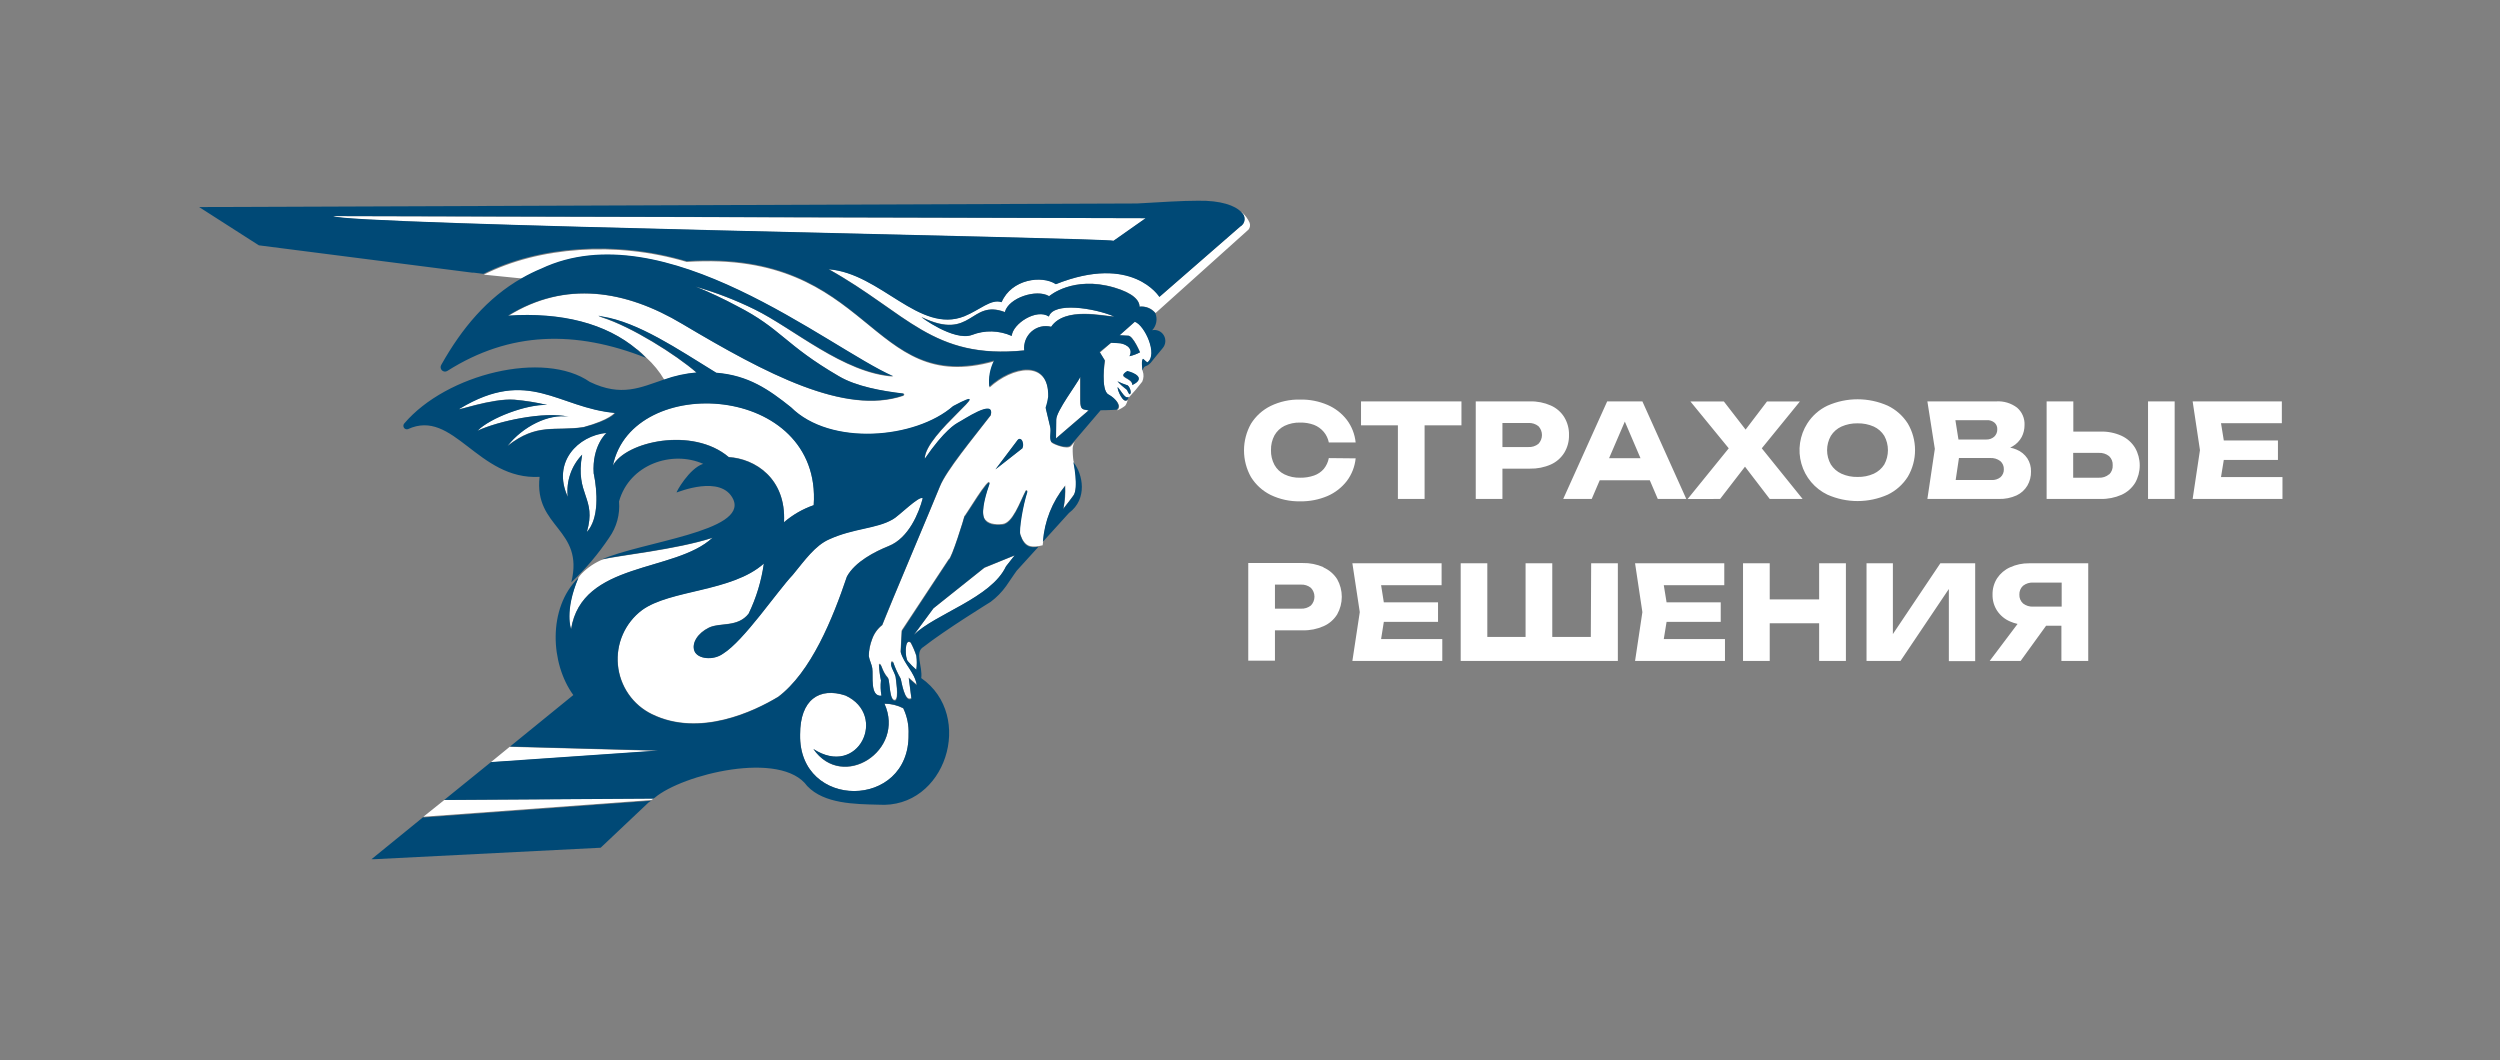
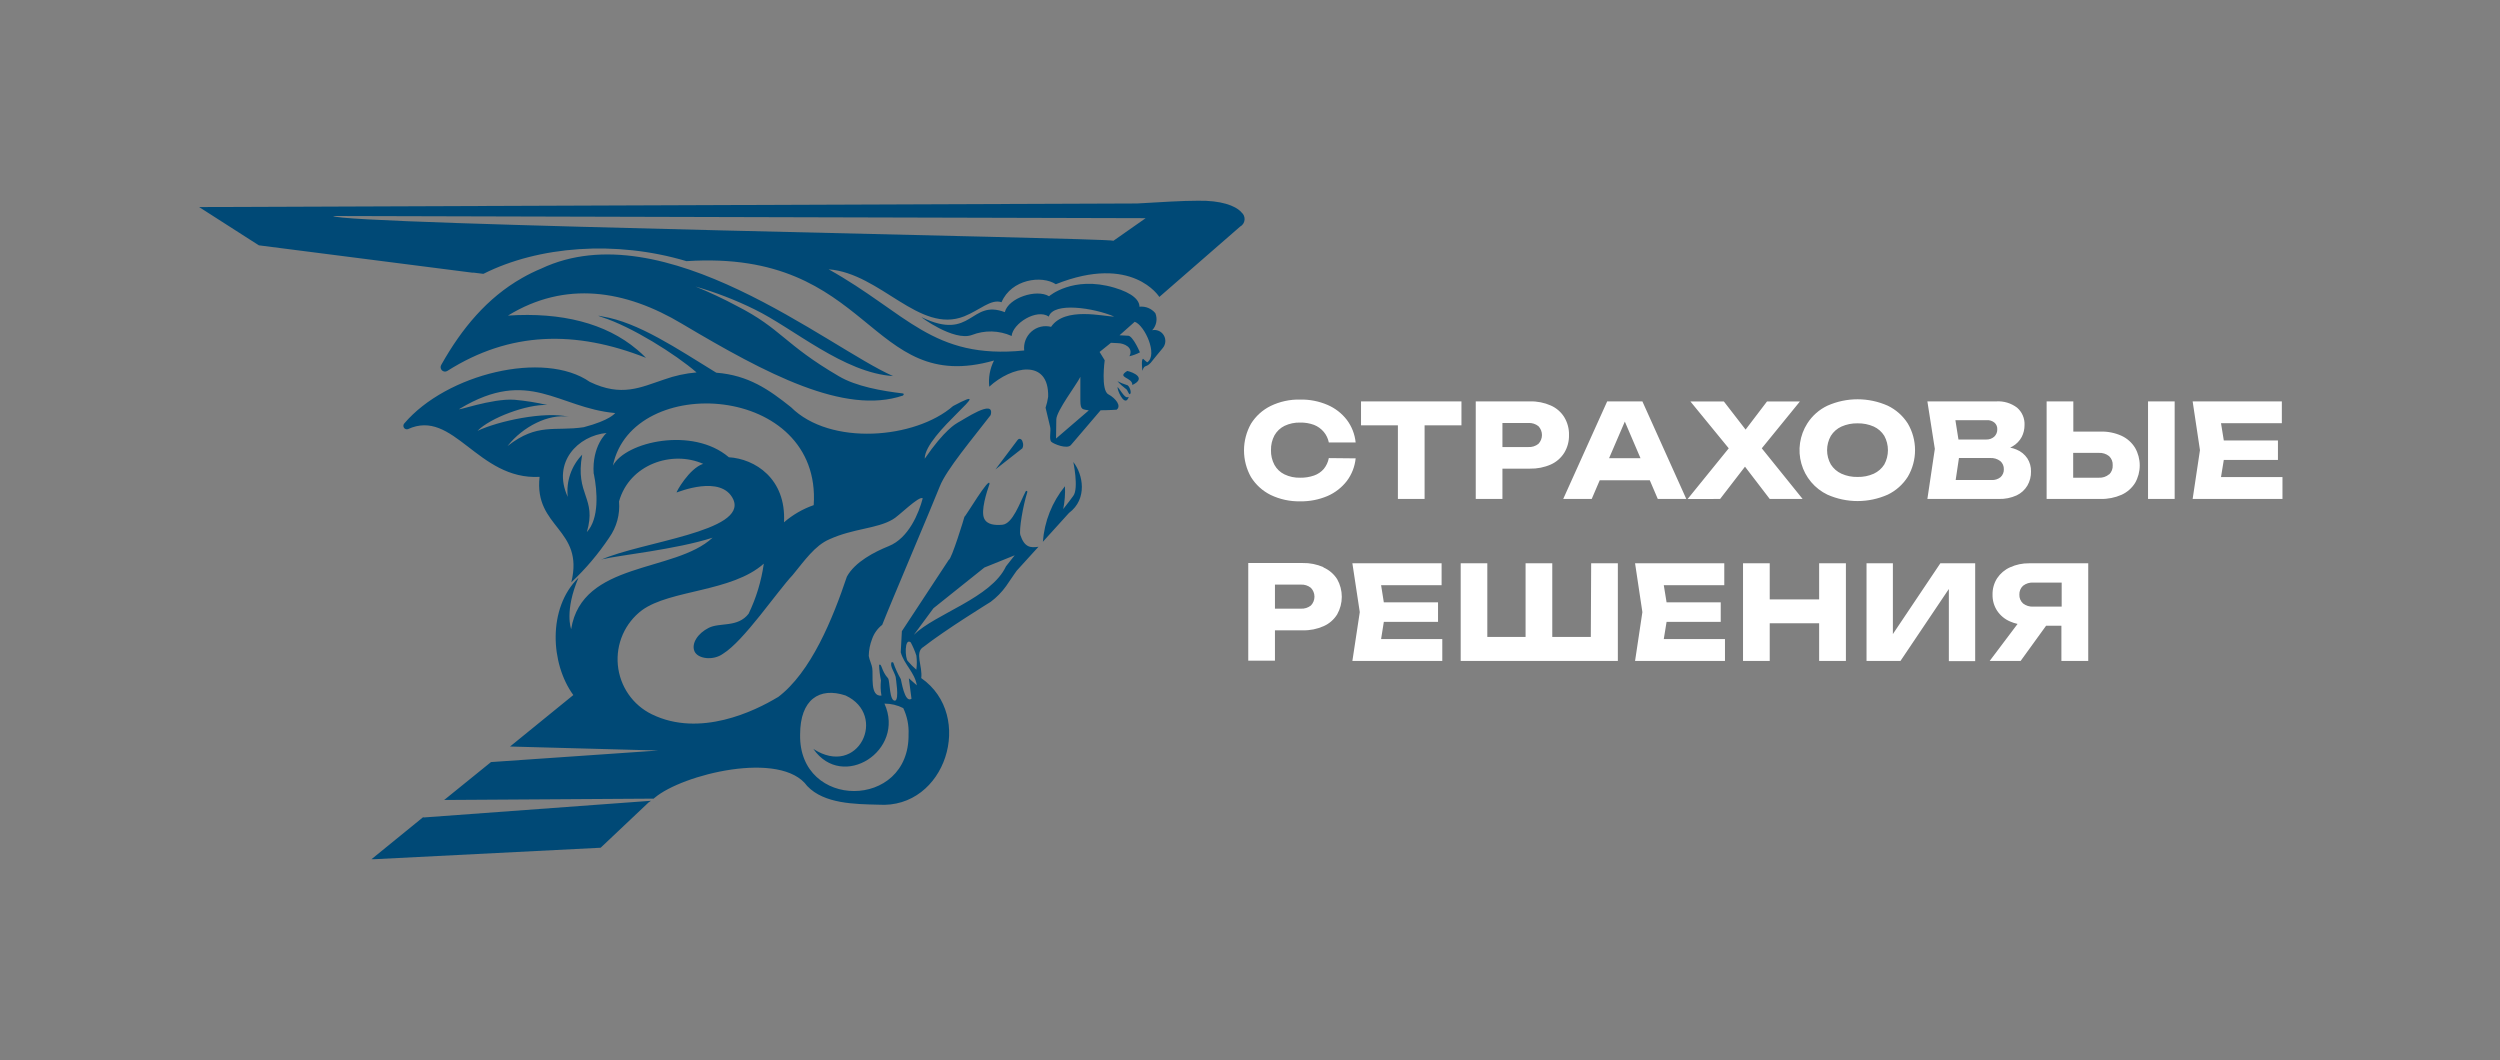
<svg xmlns="http://www.w3.org/2000/svg" width="191" height="81" viewBox="0 0 191 81" fill="none">
  <rect x="0" y="0" width="191" height="81" fill="#808080" stroke="none" />
  <g clip-path="url(#clip0_8_11)">
    <path d="M106.799 38.12H108.839V32.493H111.655V30.666H103.982V32.493H106.799V38.12ZM114.786 35.804H116.89C117.439 35.816 117.984 35.708 118.487 35.486C118.911 35.296 119.269 34.981 119.515 34.584C119.758 34.18 119.882 33.713 119.872 33.24C119.884 32.762 119.76 32.29 119.515 31.881C119.27 31.483 118.912 31.171 118.487 30.983C117.984 30.76 117.439 30.652 116.89 30.666H112.747V38.12H114.786V35.804ZM114.786 32.316H116.762C117.04 32.299 117.314 32.385 117.534 32.558C117.708 32.739 117.806 32.982 117.806 33.235C117.806 33.488 117.708 33.731 117.534 33.912C117.314 34.085 117.04 34.171 116.762 34.154H114.786V32.316ZM152.704 38.12C153.175 38.135 153.643 38.041 154.073 37.846C154.414 37.685 154.699 37.425 154.893 37.099C155.081 36.773 155.177 36.401 155.169 36.024C155.178 35.67 155.082 35.322 154.893 35.024C154.69 34.719 154.4 34.483 154.062 34.347C153.906 34.281 153.744 34.23 153.577 34.197L153.764 34.1C154.058 33.93 154.3 33.681 154.461 33.38C154.602 33.102 154.675 32.795 154.674 32.483C154.688 32.231 154.643 31.979 154.544 31.747C154.445 31.515 154.295 31.309 154.105 31.145C153.646 30.798 153.079 30.628 152.507 30.666H147.252L147.821 34.294L147.252 38.12H152.704ZM151.794 32.101C152.008 32.087 152.219 32.157 152.385 32.295C152.452 32.356 152.506 32.432 152.542 32.516C152.578 32.601 152.595 32.692 152.592 32.784C152.597 32.893 152.579 33.002 152.537 33.103C152.496 33.205 152.433 33.295 152.353 33.369C152.186 33.511 151.974 33.586 151.756 33.579H149.626L149.392 32.101H151.794ZM149.664 34.992H152.039C152.321 34.973 152.6 35.057 152.827 35.229C152.914 35.305 152.983 35.4 153.029 35.507C153.075 35.614 153.097 35.73 153.093 35.847C153.098 35.96 153.079 36.074 153.035 36.178C152.992 36.283 152.926 36.378 152.843 36.454C152.649 36.611 152.404 36.689 152.156 36.674H149.413L149.664 34.992ZM131.416 38.12L133.317 35.653L135.207 38.12H137.72L134.6 34.251L137.513 30.672H134.999L133.364 32.821L131.703 30.672H129.147L132.076 34.251L128.934 38.125L131.416 38.12ZM121.607 38.12L122.22 36.69H126.043L126.655 38.12H128.833L125.478 30.666H122.789L119.43 38.12H121.607ZM124.137 32.209L125.335 35.008H122.933L124.137 32.209ZM101.112 43.332C100.609 43.111 100.064 43.002 99.515 43.015H95.367V50.473H97.406V48.157H99.536C100.086 48.17 100.631 48.06 101.134 47.835C101.558 47.646 101.916 47.334 102.161 46.937C102.392 46.528 102.513 46.065 102.513 45.594C102.513 45.123 102.392 44.66 102.161 44.251C101.908 43.853 101.543 43.54 101.112 43.353V43.332ZM100.154 46.26C99.934 46.433 99.66 46.519 99.382 46.502H97.406V44.664H99.382C99.661 44.647 99.936 44.735 100.154 44.912C100.328 45.092 100.425 45.334 100.425 45.586C100.425 45.838 100.328 46.08 100.154 46.26ZM162.086 33.294C161.584 33.069 161.038 32.959 160.489 32.972H158.402V30.666H156.362V38.12H160.489C161.038 38.132 161.583 38.023 162.086 37.803C162.511 37.611 162.87 37.297 163.119 36.9C163.353 36.491 163.476 36.028 163.476 35.556C163.476 35.085 163.353 34.621 163.119 34.213C162.872 33.811 162.513 33.492 162.086 33.294ZM161.133 36.239C160.914 36.422 160.634 36.514 160.35 36.497H158.391V34.6H160.35C160.632 34.584 160.911 34.672 161.133 34.847C161.228 34.936 161.301 35.044 161.349 35.165C161.397 35.286 161.418 35.416 161.41 35.546C161.418 35.673 161.399 35.801 161.354 35.921C161.309 36.041 161.239 36.149 161.149 36.239H161.133ZM153.567 43.343C153.167 43.521 152.826 43.81 152.582 44.175C152.342 44.549 152.219 44.988 152.23 45.433C152.221 45.87 152.343 46.299 152.582 46.663C152.825 47.026 153.167 47.309 153.567 47.48C153.752 47.561 153.945 47.624 154.142 47.668L152.012 50.495H154.376L156.32 47.808H157.491V50.495H159.541V43.036H155.026C154.523 43.028 154.025 43.133 153.567 43.343ZM157.512 44.509V46.346H155.345C155.064 46.364 154.786 46.278 154.562 46.105C154.469 46.021 154.395 45.917 154.346 45.801C154.297 45.685 154.274 45.559 154.28 45.433C154.274 45.305 154.297 45.178 154.345 45.06C154.394 44.942 154.468 44.836 154.562 44.75C154.786 44.577 155.064 44.491 155.345 44.509H157.512ZM164.11 38.12H166.144V30.666H164.11V38.12ZM144.616 48.442V43.036H142.603V50.495H145.196L148.892 44.998V50.511H150.904V43.036H148.242L144.616 48.442ZM169.685 36.448L169.898 35.137H174.035V33.649H169.898L169.685 32.332H174.333V30.666H167.518L168.077 34.39L167.518 38.12H174.381V36.448H169.685ZM121.538 48.662H118.594V43.036H116.554V48.662H113.631V43.036H111.597V50.495H123.604V43.036H121.565L121.538 48.662ZM101.522 34.998C101.464 35.301 101.332 35.585 101.139 35.825C100.938 36.056 100.681 36.23 100.393 36.33C100.051 36.449 99.69 36.505 99.329 36.497C98.917 36.509 98.508 36.422 98.136 36.244C97.812 36.089 97.544 35.835 97.369 35.519C97.184 35.173 97.092 34.783 97.103 34.39C97.094 33.997 97.185 33.609 97.369 33.262C97.547 32.948 97.814 32.695 98.136 32.536C98.509 32.36 98.917 32.274 99.329 32.284C99.691 32.276 100.052 32.336 100.393 32.461C100.682 32.576 100.938 32.76 101.139 32.999C101.331 33.231 101.463 33.508 101.522 33.805H103.572C103.509 33.179 103.277 32.582 102.901 32.08C102.514 31.578 102.006 31.185 101.426 30.935C100.765 30.651 100.052 30.512 99.334 30.527C98.554 30.508 97.78 30.676 97.076 31.016C96.46 31.319 95.94 31.79 95.575 32.375C95.225 32.996 95.042 33.698 95.042 34.412C95.042 35.126 95.225 35.828 95.575 36.448C95.94 37.035 96.46 37.508 97.076 37.813C97.781 38.151 98.554 38.318 99.334 38.302C100.052 38.314 100.765 38.175 101.426 37.894C102.006 37.642 102.513 37.246 102.901 36.744C103.277 36.242 103.509 35.645 103.572 35.019L101.522 34.998ZM145.755 36.427C146.118 35.81 146.309 35.107 146.309 34.39C146.309 33.674 146.118 32.97 145.755 32.354C145.379 31.765 144.848 31.295 144.222 30.994C143.496 30.672 142.712 30.505 141.919 30.505C141.126 30.505 140.341 30.672 139.616 30.994C138.986 31.292 138.453 31.763 138.077 32.354C137.79 32.804 137.601 33.31 137.523 33.84C137.445 34.37 137.48 34.91 137.626 35.425C137.771 35.939 138.024 36.417 138.368 36.825C138.711 37.233 139.136 37.563 139.616 37.792C140.341 38.114 141.126 38.281 141.919 38.281C142.712 38.281 143.496 38.114 144.222 37.792C144.849 37.49 145.38 37.017 145.755 36.427ZM143.157 36.191C142.767 36.365 142.343 36.45 141.916 36.438C141.493 36.449 141.073 36.365 140.686 36.191C140.355 36.039 140.074 35.795 139.877 35.486C139.688 35.154 139.589 34.777 139.589 34.393C139.589 34.01 139.688 33.633 139.877 33.3C140.072 32.988 140.353 32.742 140.686 32.59C141.073 32.419 141.493 32.334 141.916 32.343C142.343 32.334 142.766 32.418 143.157 32.59C143.488 32.742 143.768 32.989 143.961 33.3C144.143 33.635 144.238 34.011 144.238 34.393C144.238 34.775 144.143 35.151 143.961 35.486C143.766 35.794 143.486 36.039 143.157 36.191ZM105.724 47.512H109.866V46.019H105.724L105.516 44.707H110.138V43.036H103.322L103.887 46.766L103.322 50.495H110.191V48.824H105.516L105.724 47.512ZM138.982 45.793H135.207V43.036H133.167V50.495H135.207V47.62H138.982V50.495H141.027V43.036H138.982V45.793ZM127.326 47.512H131.464V46.019H127.326L127.113 44.707H131.735V43.036H124.919L125.478 46.766L124.919 50.495H131.788V48.824H127.113L127.326 47.512Z" fill="white" />
-     <path d="M35.117 31.209C34.611 31.494 37.566 30.398 39.297 30.532C40.134 30.608 40.965 30.74 41.784 30.93C40.261 30.865 37.439 31.919 36.459 32.907C38.056 32.166 41.602 31.419 43.429 31.833C41.917 31.58 39.925 32.569 38.754 34.068C41.038 32.273 42.359 32.961 44.574 32.628C46.624 32.058 46.959 31.526 46.959 31.526C42.598 31.155 40.404 28.034 35.117 31.209ZM54.419 41.102C51.624 42.005 47.204 42.451 46.043 42.741C45.446 42.99 44.903 43.355 44.446 43.815C44.349 43.92 44.26 44.031 44.18 44.149C43.088 46.722 43.621 48.077 43.621 48.077C44.446 42.88 51.533 43.773 54.419 41.102ZM28.397 65.643H28.626H28.402H28.397ZM44.473 34.734C43.913 37.856 45.612 37.996 44.829 40.645C45.777 39.619 45.633 37.529 45.362 36.185C45.218 34.036 46.347 33.052 46.347 33.052C44.169 33.257 42.156 35.282 43.376 37.937C43.314 37.355 43.38 36.766 43.57 36.212C43.759 35.658 44.068 35.154 44.473 34.734ZM33.946 61.118L32.348 62.397L49.792 61.118H49.765L49.962 60.995L50.026 60.93L49.952 60.995L33.946 61.118ZM62.167 38.582C62.827 29.269 48.296 28.415 46.826 35.562C47.811 33.724 52.918 32.58 55.671 34.912C57.673 35.03 60.074 36.524 59.898 39.893C60.568 39.323 61.337 38.885 62.167 38.603V38.582ZM87.539 16.669L25.458 16.518C25.846 17.168 84.563 18.178 85.095 18.41L87.539 16.669ZM86.709 24.578C86.709 24.578 85.559 25.61 85.548 25.61L86.171 25.642C86.576 25.578 87.188 27.104 87.103 26.916C86.85 27.048 86.582 27.148 86.304 27.211C86.656 26.529 85.862 26.201 85.425 26.212L84.893 26.185L84.041 26.932L84.43 27.566C84.43 27.566 84.041 29.785 84.707 30.167C85.372 30.548 85.724 31.07 85.34 31.344H85.372C85.586 31.255 85.787 31.138 85.969 30.994C86.061 30.858 86.124 30.705 86.155 30.543C85.857 30.946 85.351 29.801 85.404 29.592C85.617 29.801 85.777 30.172 86.049 30.36C86.113 30.387 86.186 30.387 86.251 30.36C86.61 29.977 86.95 29.575 87.268 29.157C87.382 28.904 87.395 28.618 87.305 28.356C87.305 28.259 87.199 27.485 87.364 27.437C87.46 27.534 87.678 27.711 87.678 27.711C88.509 27.093 87.465 24.815 86.709 24.578ZM86.309 30.134C86.24 30.134 86.118 29.807 86.081 29.78C85.825 29.59 85.587 29.376 85.372 29.14C85.602 29.256 85.841 29.353 86.086 29.431C86.272 29.415 86.512 30.054 86.309 30.113V30.134ZM86.512 29.457C86.538 28.829 85.25 28.92 86.123 28.383C86.581 28.442 87.619 28.877 86.512 29.415V29.457ZM69.361 50.543C69.558 50.777 69.773 50.994 70.005 51.193C70.054 50.837 70.054 50.475 70.005 50.118C69.892 49.769 69.748 49.431 69.574 49.108C69.084 48.705 69.142 50.339 69.361 50.522V50.543ZM82.523 30.623C82.523 30.188 82.523 29.355 82.523 28.813C82.252 29.35 80.686 31.43 80.686 32.069C80.686 32.58 80.686 33.144 80.649 33.509L83.152 31.36C82.747 31.252 82.529 31.37 82.523 30.602V30.623ZM82.023 35.32V35.288C81.969 34.932 81.946 34.573 81.954 34.213C81.975 34.047 82.031 33.888 82.119 33.745L81.837 34.073C81.549 34.396 80.479 33.939 80.346 33.815C80.213 33.692 80.346 32.966 80.26 32.692L79.909 31.215C79.998 30.943 80.064 30.665 80.106 30.382C80.181 27.421 77.311 28.039 75.607 29.608C75.53 28.92 75.656 28.225 75.969 27.609C66.336 30.349 66.704 19.092 52.47 20.016C47.055 18.404 41.155 18.872 36.965 20.983L39.893 21.279C40.365 21.007 40.854 20.766 41.358 20.559C50.756 16.126 63.328 26.599 68.253 28.775C64.472 28.539 60.623 25.116 57.673 23.649C56.228 22.938 54.724 22.357 53.179 21.913C54.252 22.35 55.303 22.843 56.326 23.391C59.733 25.143 59.946 26.346 64.132 28.764C65.442 29.527 67.428 29.893 69.025 30.081C69.121 30.081 69.1 30.183 69.025 30.242C64.574 31.747 58.599 28.592 52.162 24.766C47.795 22.166 43.211 21.419 38.85 24.132C42.934 23.858 46.304 24.718 48.695 26.717H48.722C48.95 26.908 49.169 27.111 49.377 27.324C49.918 27.815 50.383 28.386 50.756 29.017C51.551 28.732 52.38 28.551 53.221 28.48C51.624 27.093 48.248 24.976 46.017 24.267C45.607 24.116 45.681 24.127 46.017 24.202C48.775 24.627 51.746 26.652 54.728 28.501C57.178 28.694 58.732 29.774 60.442 31.139C63.44 34.122 69.941 33.563 72.822 31.048C76.618 29.028 70.628 33.144 70.655 35.073C72.172 32.859 73.045 32.386 73.178 32.316C73.551 32.133 76.054 30.409 75.692 31.741C74.334 33.509 72.3 35.975 71.805 37.19C71.309 38.404 67.976 46.293 67.406 47.765C67.052 48.041 66.784 48.414 66.634 48.84C66.472 49.254 66.385 49.695 66.379 50.14C66.416 50.419 66.613 50.812 66.645 51.064C66.736 51.645 66.448 53.262 67.348 53.171C67.275 52.779 67.26 52.379 67.305 51.983C67.214 51.574 67.16 51.156 67.145 50.736C67.359 50.581 67.321 51.188 67.838 51.768C67.998 52.042 67.939 53.515 68.37 53.466C68.706 53.375 68.402 51.731 68.413 51.65C68.274 51.182 67.96 50.833 68.099 50.527C68.122 50.52 68.146 50.52 68.169 50.525C68.193 50.531 68.214 50.543 68.232 50.559C68.382 50.998 68.575 51.421 68.807 51.822C68.844 51.897 69.1 53.687 69.622 53.321L69.419 51.758L70.032 52.295C69.856 51.295 69.052 50.683 68.802 49.769L68.887 48.157L72.481 42.714C72.683 42.714 73.684 39.49 73.679 39.415C73.679 39.527 75.644 36.191 75.591 36.921C75.378 37.534 74.914 38.968 75.186 39.554C75.404 40.011 76.011 40.092 76.57 40.032C77.369 39.963 77.912 38.34 78.354 37.486C78.361 37.468 78.375 37.455 78.392 37.448C78.409 37.441 78.428 37.441 78.445 37.448C78.462 37.455 78.475 37.469 78.482 37.486C78.489 37.503 78.489 37.522 78.482 37.539C78.125 38.614 77.816 40.425 77.95 40.817C78.28 41.768 78.732 41.806 79.345 41.725L79.659 41.661L79.701 41.328C79.818 39.771 80.407 38.289 81.389 37.083C81.418 37.668 81.373 38.255 81.256 38.829C81.576 38.42 81.879 38.028 82.023 37.824C82.438 37.254 82.023 35.207 82.023 35.207V35.32ZM78.109 34.245L76.054 35.857L77.747 33.633C77.875 33.466 78.083 33.568 78.125 33.778C78.171 33.917 78.165 34.067 78.109 34.202V34.245ZM37.486 58.243L50.266 57.362L38.94 57.056L37.486 58.243ZM95.473 17.023C95.338 16.718 95.138 16.447 94.888 16.228H94.85C94.931 16.295 94.995 16.382 95.036 16.48C95.077 16.577 95.093 16.684 95.084 16.789C95.076 16.895 95.041 16.997 94.985 17.086C94.928 17.176 94.851 17.25 94.76 17.303L88.588 22.676C88.588 22.676 86.554 19.366 80.681 21.703C79.616 21 77.284 21.317 76.533 23.079C75.734 22.784 74.877 23.654 73.69 24.154C70.26 25.529 67.3 20.876 63.322 20.564C69.307 23.901 71.251 27.475 78.264 26.765C78.234 26.497 78.269 26.224 78.366 25.973C78.463 25.721 78.62 25.496 78.822 25.319C79.024 25.141 79.266 25.016 79.527 24.953C79.787 24.891 80.059 24.893 80.319 24.96C81.384 23.402 84.323 24.148 85.143 24.175C83.578 23.53 80.511 23.063 80.143 24.175C79.212 23.547 77.39 24.713 77.305 25.658C76.828 25.444 76.314 25.328 75.792 25.315C75.271 25.302 74.751 25.393 74.265 25.583C72.88 26.094 70.245 24.132 70.436 24.229C74.307 26.088 74.1 22.827 76.783 23.837C77.055 22.762 79.195 22.042 80.165 22.622C80.165 22.622 81.975 21.037 85.133 21.962C86.597 22.391 87.055 22.95 87.071 23.423C87.298 23.398 87.528 23.429 87.74 23.516C87.952 23.602 88.139 23.74 88.285 23.917L95.388 17.539C95.445 17.468 95.482 17.383 95.497 17.292C95.512 17.202 95.504 17.109 95.473 17.023ZM71.315 46.481C70.809 47.163 70.293 47.862 69.819 48.512C71.453 46.9 75.734 45.696 76.858 43.278L77.523 42.434L75.207 43.386L71.315 46.481ZM64.712 44.036C65.34 42.902 66.842 42.133 67.907 41.704C69.435 41.091 70.213 39.167 70.505 38.055C70.255 37.813 68.615 39.484 68.205 39.667C66.975 40.387 65.223 40.339 63.36 41.188C62.295 41.661 61.491 42.8 60.575 43.907C59.371 45.159 56.815 48.942 55.25 49.925C54.494 50.462 53.301 50.371 53.067 49.732C52.833 49.092 53.312 48.351 54.164 47.942C55.016 47.534 56.368 47.942 57.204 46.868C57.787 45.661 58.179 44.37 58.365 43.042C55.926 45.218 51.214 45.025 49.057 46.599C48.419 47.079 47.914 47.716 47.591 48.451C47.268 49.185 47.139 49.991 47.215 50.79C47.291 51.59 47.57 52.356 48.025 53.015C48.48 53.674 49.096 54.203 49.813 54.552C53.466 56.341 57.667 54.299 59.435 53.24C61.98 51.349 63.636 47.201 64.712 44.036ZM67.572 53.767C69.196 57.346 64.377 60.473 62.14 57.228C65.585 59.474 67.848 54.643 64.595 53.144C62.614 52.488 61.107 53.45 61.129 56.126C61.017 61.881 69.494 61.87 69.414 56.126C69.446 55.434 69.307 54.746 69.009 54.122C68.565 53.89 68.072 53.769 67.572 53.767Z" fill="white" />
    <path d="M86.123 28.34C85.25 28.877 86.538 28.807 86.512 29.415C87.619 28.877 86.581 28.442 86.123 28.34ZM32.343 62.419L28.381 65.643H28.605L45.889 64.767L49.552 61.306L49.744 61.177H49.771L32.348 62.456L32.343 62.419ZM94.834 16.206C94.387 15.712 93.269 15.298 91.496 15.336C90.314 15.336 88.737 15.438 86.863 15.546L15.213 15.82L19.776 18.743L36.091 20.833H36.209L36.906 20.919H36.938C41.129 18.807 47.029 18.334 52.444 19.952C66.677 19.027 66.288 30.285 75.942 27.544C75.629 28.16 75.503 28.856 75.58 29.544C77.284 27.974 80.154 27.356 80.079 30.317C80.038 30.6 79.972 30.879 79.882 31.15L80.234 32.628C80.308 32.902 80.133 33.574 80.319 33.751C80.505 33.928 81.522 34.331 81.81 34.009L82.092 33.681C82.657 33.031 83.562 31.962 84.089 31.344C84.691 31.344 85.298 31.301 85.308 31.301C85.692 31.026 85.26 30.441 84.675 30.124C84.089 29.807 84.398 27.523 84.398 27.523L84.009 26.889L84.877 26.19L85.409 26.217C85.846 26.217 86.64 26.534 86.288 27.217C86.566 27.153 86.834 27.054 87.087 26.921C87.172 27.109 86.554 25.583 86.155 25.648L85.532 25.615C85.532 25.615 86.671 24.6 86.693 24.584C87.449 24.842 88.493 27.12 87.646 27.684C87.646 27.684 87.428 27.507 87.332 27.41C87.167 27.459 87.278 28.232 87.273 28.329C87.47 27.792 87.534 28.13 87.918 27.711C88.045 27.539 88.578 26.905 88.828 26.599C88.942 26.466 89.012 26.301 89.028 26.126C89.044 25.951 89.006 25.775 88.917 25.624C88.829 25.472 88.696 25.352 88.536 25.282C88.377 25.211 88.2 25.192 88.029 25.229C88.189 25.058 88.296 24.845 88.339 24.614C88.382 24.383 88.357 24.145 88.269 23.928C88.123 23.751 87.936 23.613 87.724 23.526C87.512 23.44 87.282 23.408 87.055 23.434C87.055 22.961 86.581 22.402 85.117 21.972C81.959 21.048 80.149 22.633 80.149 22.633C79.18 22.053 77.039 22.762 76.767 23.848C74.105 22.837 74.291 26.099 70.42 24.24C70.229 24.143 72.864 26.104 74.249 25.594C74.736 25.404 75.255 25.312 75.776 25.325C76.298 25.338 76.812 25.455 77.289 25.669C77.374 24.718 79.195 23.557 80.127 24.186C80.495 23.052 83.562 23.52 85.127 24.186C84.307 24.186 81.357 23.412 80.303 24.971C80.043 24.904 79.772 24.901 79.511 24.964C79.25 25.026 79.008 25.152 78.806 25.329C78.604 25.507 78.448 25.731 78.35 25.983C78.253 26.235 78.218 26.507 78.248 26.776C71.235 27.485 69.291 23.912 63.306 20.575C67.295 20.887 70.229 25.54 73.674 24.165C74.861 23.686 75.718 22.816 76.517 23.09C77.268 21.327 79.59 21.01 80.665 21.714C86.522 19.377 88.573 22.687 88.573 22.687L94.744 17.313C94.838 17.263 94.919 17.189 94.978 17.099C95.038 17.01 95.074 16.907 95.085 16.799C95.095 16.692 95.079 16.584 95.039 16.484C94.998 16.384 94.933 16.296 94.85 16.228L94.834 16.206ZM80.702 32.047C80.702 31.408 82.268 29.361 82.54 28.791C82.54 29.328 82.54 30.167 82.54 30.602C82.54 31.37 82.737 31.252 83.184 31.354L80.681 33.504C80.681 33.128 80.702 32.558 80.702 32.047ZM85.069 18.393C84.536 18.162 25.846 17.152 25.458 16.502L87.529 16.669L85.069 18.393ZM86.032 30.339C85.761 30.151 85.601 29.801 85.388 29.57C85.335 29.78 85.841 30.924 86.139 30.521C86.183 30.462 86.216 30.395 86.235 30.323C86.172 30.354 86.1 30.36 86.032 30.339ZM78.125 33.756C78.083 33.547 77.875 33.445 77.747 33.611L76.054 35.863L78.109 34.251C78.146 34.174 78.167 34.09 78.169 34.005C78.172 33.92 78.157 33.835 78.125 33.756ZM86.086 29.415C85.841 29.337 85.602 29.24 85.372 29.124C85.587 29.36 85.825 29.574 86.081 29.764C86.118 29.791 86.24 30.118 86.309 30.118C86.512 30.054 86.272 29.415 86.086 29.415ZM68.242 28.737C63.317 26.588 50.745 16.088 41.347 20.521C40.844 20.729 40.355 20.969 39.883 21.241C37.22 22.751 35.266 25.11 33.717 27.867C33.675 27.931 33.656 28.008 33.663 28.085C33.671 28.162 33.704 28.234 33.757 28.289C33.811 28.344 33.881 28.379 33.957 28.389C34.033 28.398 34.11 28.381 34.175 28.34C38.967 25.304 43.977 25.218 49.355 27.34C49.147 27.127 48.929 26.924 48.7 26.733L48.653 26.695C46.283 24.697 42.891 23.837 38.807 24.111C43.189 21.424 47.774 22.144 52.119 24.745C58.557 28.571 64.531 31.73 68.983 30.221C69.057 30.161 69.078 30.07 68.983 30.059C67.385 29.871 65.399 29.522 64.089 28.743C59.904 26.303 59.691 25.1 56.283 23.369C55.26 22.822 54.21 22.329 53.136 21.892C54.682 22.335 56.186 22.916 57.63 23.627C60.612 25.073 64.462 28.496 68.242 28.732V28.737ZM81.996 35.272C81.996 35.272 82.433 37.319 81.996 37.889C81.853 38.093 81.549 38.485 81.23 38.893C81.346 38.319 81.391 37.732 81.363 37.147C80.381 38.353 79.791 39.835 79.675 41.392C80.133 40.892 81.208 39.705 81.671 39.189C83.115 38.114 82.737 36.223 82.002 35.298L81.996 35.272ZM77.955 40.876C77.843 40.484 78.152 38.651 78.487 37.598C78.494 37.581 78.494 37.562 78.487 37.545C78.48 37.528 78.467 37.514 78.45 37.507C78.433 37.5 78.414 37.5 78.397 37.507C78.38 37.514 78.367 37.528 78.359 37.545C77.918 38.399 77.374 40.022 76.576 40.092C76.017 40.14 75.41 40.092 75.191 39.613C74.92 39.028 75.383 37.593 75.596 36.98C75.649 36.271 73.7 39.587 73.684 39.474C73.684 39.533 72.689 42.762 72.486 42.773L68.903 48.222L68.817 49.834C69.068 50.758 69.882 51.36 70.047 52.359L69.435 51.822L69.638 53.386C69.105 53.751 68.86 51.962 68.823 51.886C68.591 51.486 68.398 51.062 68.248 50.624C68.23 50.607 68.209 50.595 68.185 50.59C68.162 50.584 68.138 50.585 68.115 50.591C67.976 50.898 68.29 51.247 68.429 51.715C68.429 51.795 68.722 53.439 68.386 53.531C67.944 53.579 68.003 52.107 67.854 51.833C67.321 51.252 67.374 50.645 67.162 50.801C67.175 51.199 67.223 51.594 67.305 51.983C67.261 52.37 67.274 52.761 67.343 53.144C66.443 53.235 66.73 51.618 66.64 51.037C66.608 50.785 66.411 50.393 66.373 50.113C66.38 49.668 66.467 49.227 66.629 48.813C66.779 48.387 67.047 48.014 67.401 47.738C67.971 46.266 71.299 38.447 71.799 37.163C72.3 35.879 74.329 33.482 75.686 31.714C76.049 30.382 73.557 32.107 73.173 32.289C73.04 32.37 72.167 32.827 70.649 35.046C70.623 33.117 76.613 29.001 72.816 31.021C69.936 33.536 63.434 34.095 60.436 31.113C58.727 29.748 57.172 28.668 54.723 28.474C51.741 26.647 48.77 24.621 46.011 24.175C45.655 24.1 45.58 24.089 46.011 24.24C48.243 24.949 51.618 27.066 53.216 28.453C52.375 28.524 51.546 28.705 50.751 28.99C48.929 29.597 47.497 30.344 45.064 29.178C41.555 26.738 34.105 28.576 30.894 32.343C30.853 32.386 30.826 32.441 30.82 32.5C30.812 32.559 30.825 32.619 30.856 32.67C30.886 32.721 30.933 32.761 30.988 32.782C31.043 32.804 31.104 32.806 31.161 32.789C34.648 31.177 36.485 36.69 41.224 36.432C40.782 40.349 44.659 40.371 43.647 44.492C44.736 43.47 45.706 42.325 46.539 41.08C47.111 40.277 47.379 39.293 47.295 38.308C48.093 35.46 51.358 34.385 53.722 35.438C52.657 35.777 51.624 37.636 51.698 37.625C51.773 37.614 55.127 36.212 56.027 38.163C57.092 40.608 49.009 41.387 45.91 42.768L46.065 42.719C47.225 42.429 51.645 41.983 54.441 41.08C51.555 43.767 44.467 42.859 43.637 48.066C43.637 48.066 43.104 46.712 44.196 44.138C41.81 46.465 42.066 50.731 43.802 53.101L38.967 57.034L50.293 57.34L37.513 58.222L33.935 61.118L49.941 61.016L50.016 60.952C52.119 59.162 59.675 57.287 61.672 60.054C62.966 61.419 65.325 61.435 67.108 61.478C72.252 61.827 74.499 54.681 70.383 51.806C70.505 50.93 69.85 49.823 70.559 49.42C72.225 48.114 75.681 45.986 75.681 45.986C76.134 45.649 76.533 45.243 76.863 44.783C77.326 44.095 77.673 43.606 77.673 43.606L79.339 41.773C78.727 41.865 78.274 41.827 77.955 40.876ZM45.367 36.191C45.644 37.534 45.788 39.624 44.835 40.651C45.617 37.996 43.919 37.856 44.478 34.74C44.069 35.161 43.758 35.669 43.567 36.227C43.377 36.784 43.311 37.377 43.376 37.964C42.156 35.309 44.169 33.283 46.347 33.079C46.342 33.058 45.213 34.057 45.356 36.191H45.367ZM44.595 32.639C42.38 32.972 41.059 32.284 38.775 34.079C39.947 32.58 41.938 31.591 43.45 31.843C41.624 31.408 38.093 32.155 36.48 32.918C37.439 31.929 40.261 30.876 41.805 30.941C40.986 30.751 40.155 30.618 39.318 30.543C37.588 30.409 34.632 31.505 35.138 31.22C40.426 28.044 42.62 31.166 47.002 31.558C46.981 31.564 46.645 32.101 44.595 32.639ZM55.671 34.922C52.918 32.59 47.811 33.735 46.826 35.572C48.296 28.426 62.8 29.28 62.167 38.592C61.336 38.881 60.566 39.326 59.898 39.904C60.074 36.561 57.673 35.051 55.671 34.933V34.922ZM59.425 53.262C57.657 54.337 53.456 56.362 49.803 54.573C49.086 54.225 48.469 53.696 48.014 53.037C47.559 52.378 47.28 51.611 47.204 50.812C47.128 50.012 47.258 49.206 47.58 48.472C47.903 47.738 48.408 47.1 49.047 46.62C51.203 45.046 55.916 45.239 58.354 43.063C58.168 44.392 57.776 45.683 57.194 46.889C56.358 47.964 55.005 47.539 54.153 47.964C53.301 48.388 52.811 49.167 53.056 49.753C53.301 50.339 54.483 50.495 55.239 49.947C56.837 48.963 59.382 45.18 60.564 43.928C61.48 42.811 62.263 41.682 63.349 41.209C65.213 40.36 66.965 40.409 68.195 39.689C68.605 39.49 70.245 37.819 70.495 38.077C70.202 39.189 69.43 41.113 67.896 41.725C66.831 42.155 65.319 42.923 64.701 44.057C63.636 47.222 61.975 51.371 59.403 53.289L59.425 53.262ZM61.129 56.115C61.129 53.429 62.614 52.477 64.595 53.133C67.848 54.632 65.585 59.463 62.14 57.217C64.377 60.441 69.196 57.335 67.572 53.756C68.071 53.755 68.564 53.872 69.009 54.1C69.307 54.724 69.446 55.413 69.414 56.105C69.494 61.87 61.017 61.881 61.129 56.126V56.115ZM70.005 51.161C69.773 50.962 69.558 50.745 69.361 50.511C69.142 50.328 69.084 48.695 69.579 49.076C69.753 49.399 69.897 49.737 70.01 50.086C70.059 50.447 70.057 50.812 70.005 51.172V51.161ZM76.858 43.267C75.734 45.685 71.453 46.889 69.819 48.501C70.293 47.851 70.809 47.152 71.315 46.47L75.207 43.359L77.523 42.424L76.858 43.267Z" fill="#004976" />
  </g>
  <defs>
    <clipPath id="clip0_8_11">
      <rect width="191" height="81" fill="white" />
    </clipPath>
  </defs>
</svg>